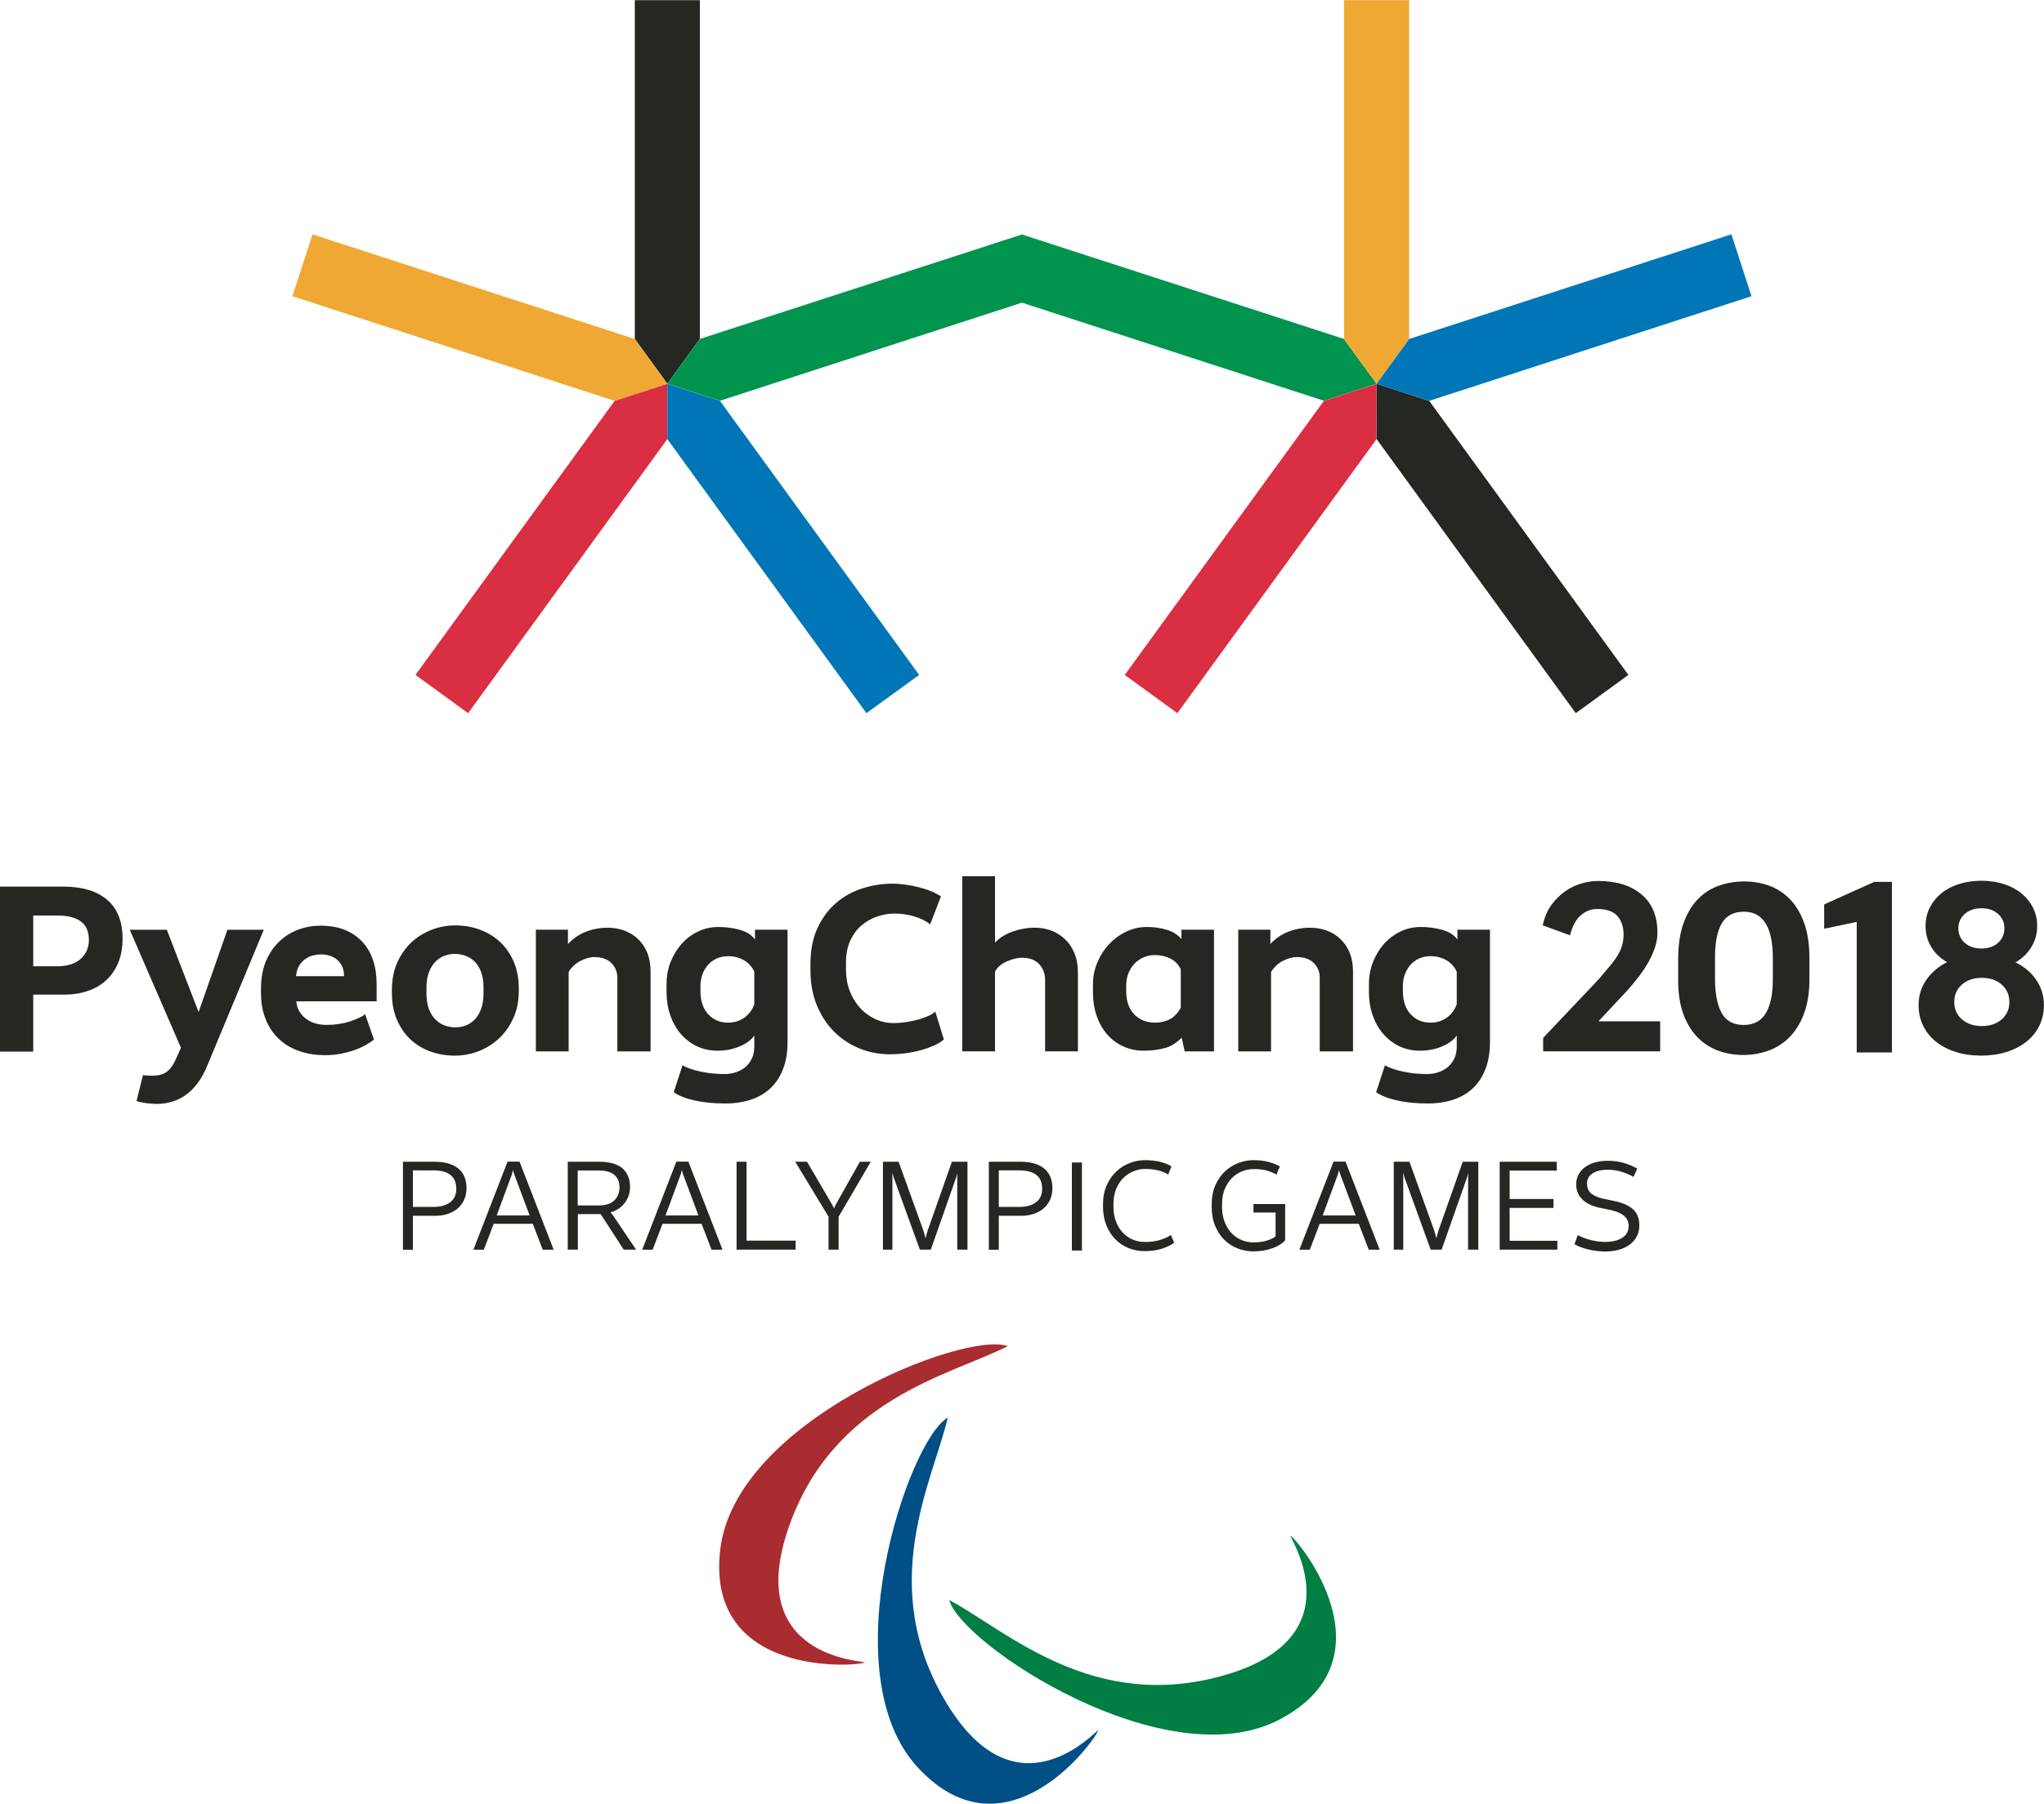
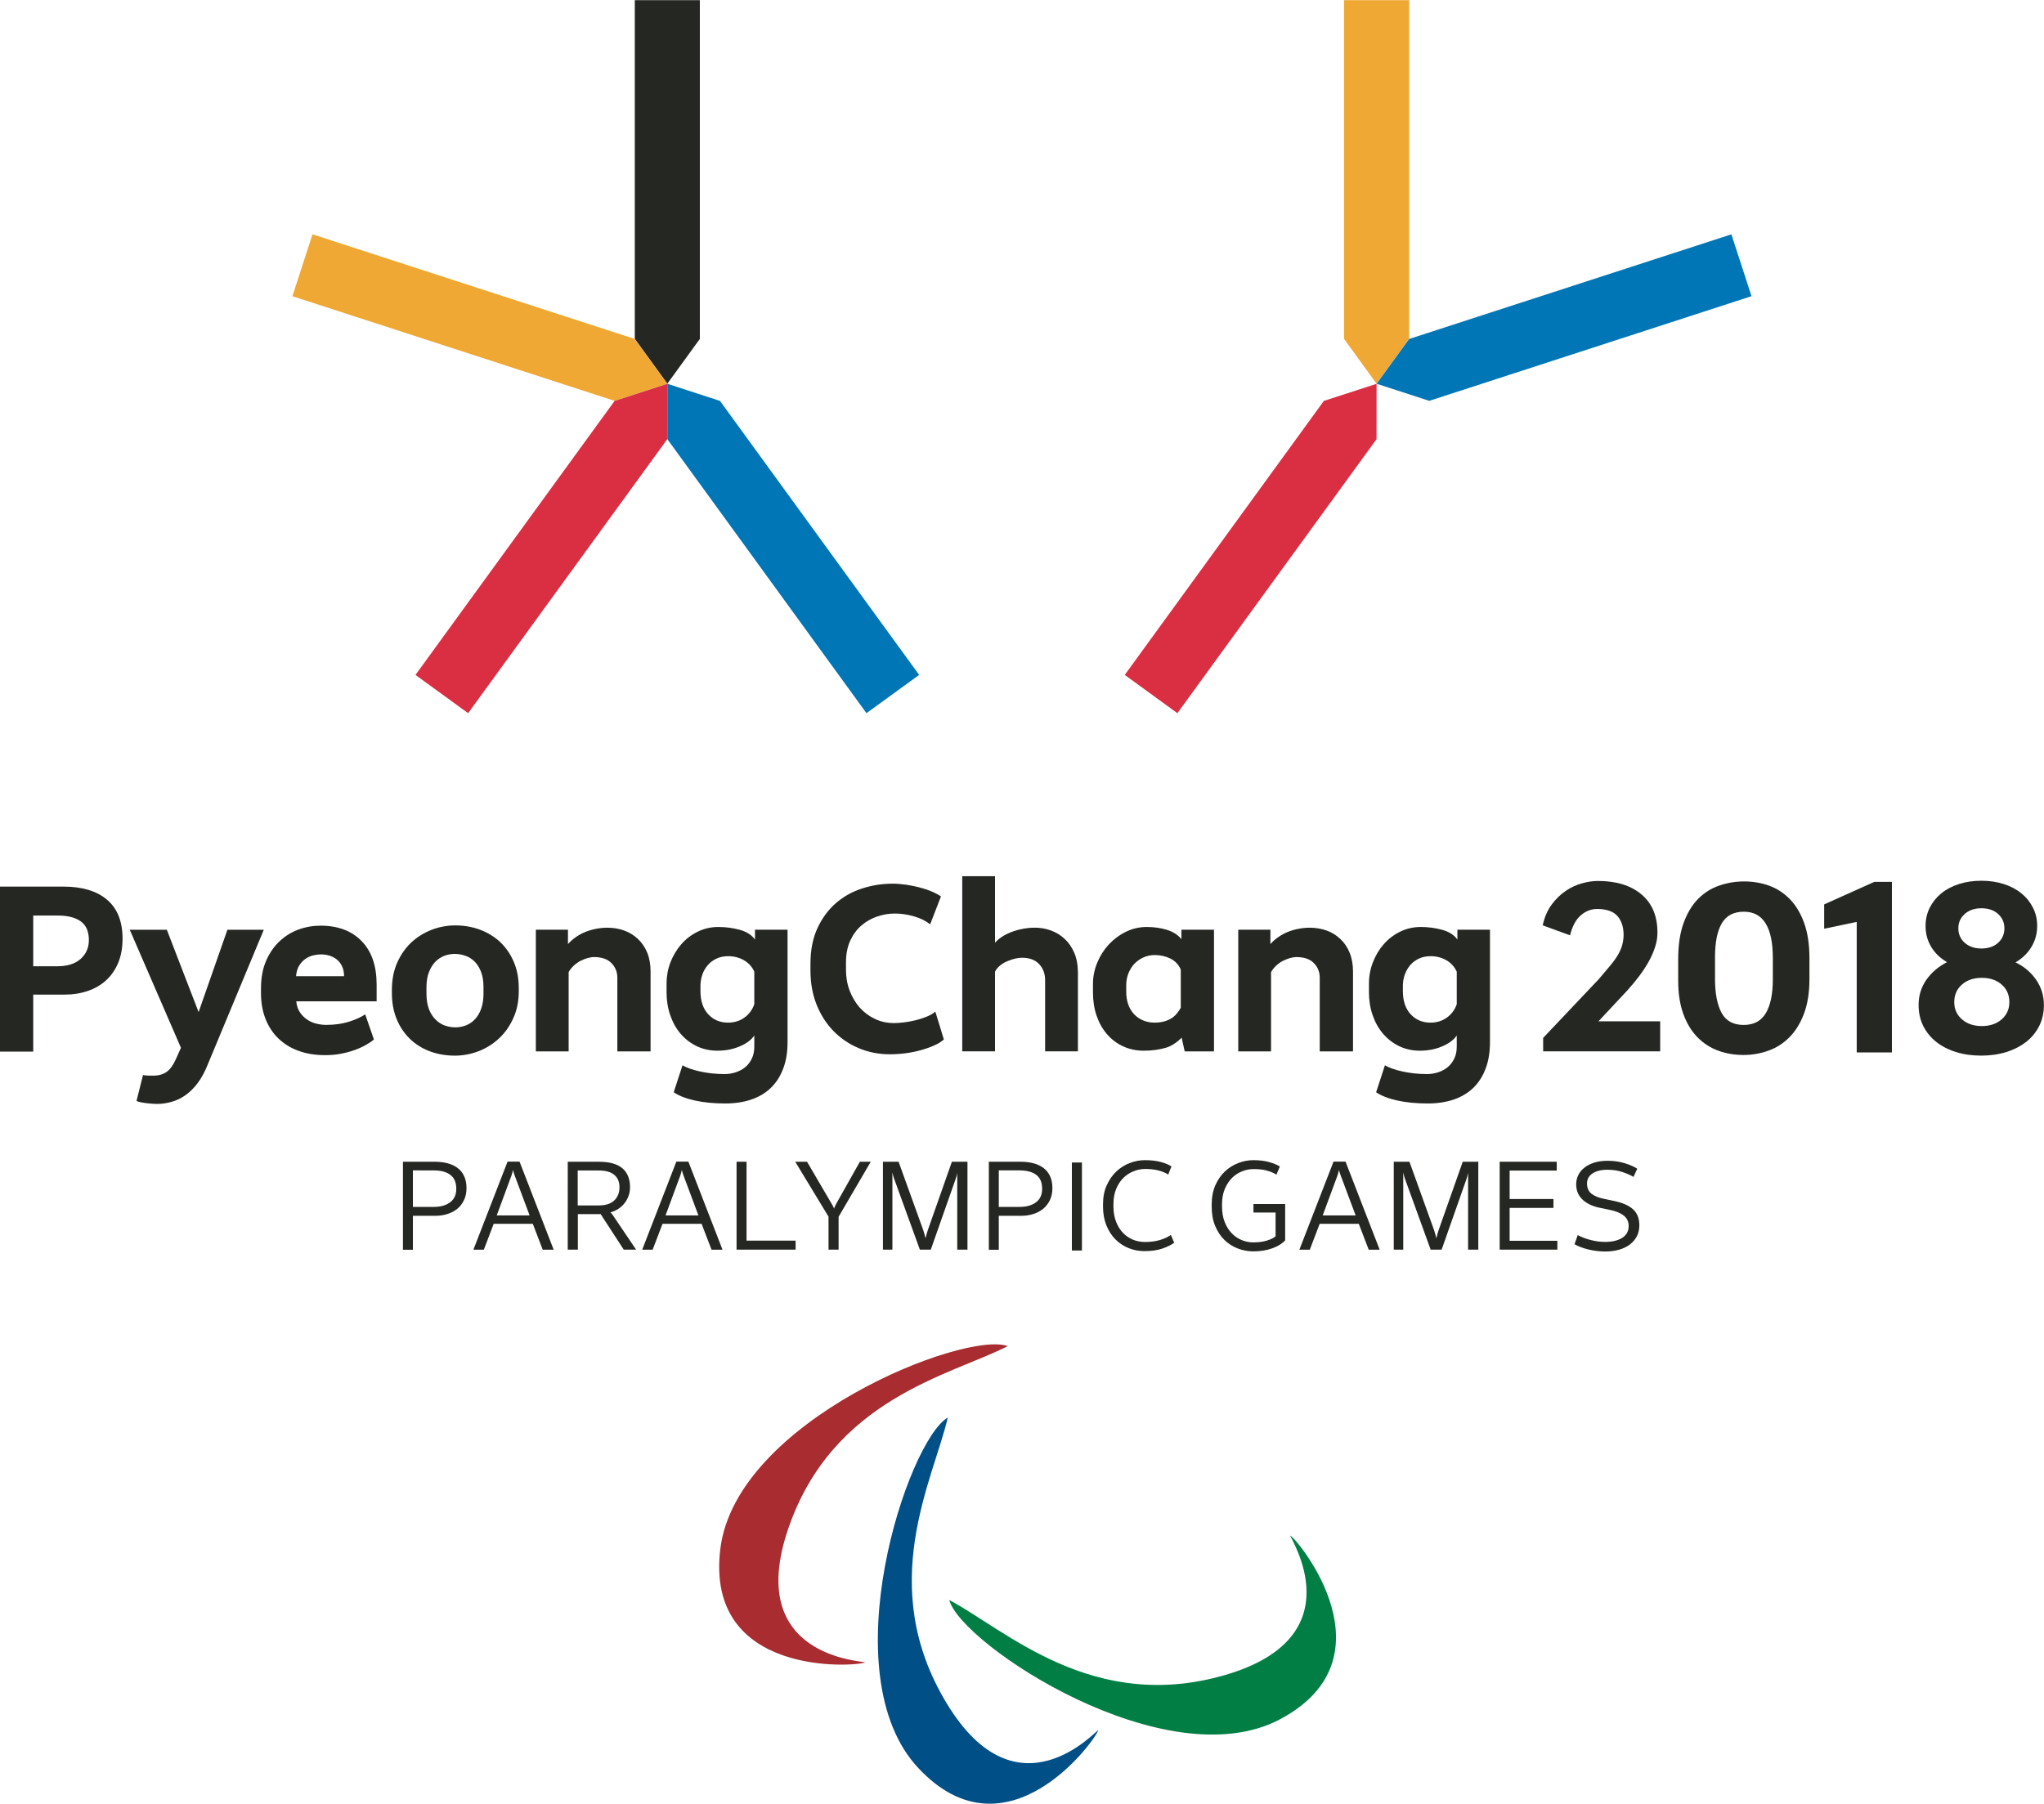
<svg xmlns="http://www.w3.org/2000/svg" version="1.1" width="235.56" height="207.907" xml:space="preserve">
  <defs id="defs6" />
  <g id="g10" transform="matrix(1.194,0,0,-1.194,-62.924,589.555)">
    <path d="m 0,0 c -0.386,-0.17 -6.442,-0.599 -5.813,4.563 0.63,5.162 9.835,8.786 11.548,8.15 C 3.441,11.542 -1.308,10.608 -3.092,5.354 -4.85,0.17 -0.043,0.071 0,0" style="fill:#a82c30;fill-opacity:1;fill-rule:nonzero;stroke:none" id="path408" transform="matrix(2.402,0,0,2.402,136.189,333.266)" />
    <path d="m 0,0 c -0.116,-0.406 -3.677,-5.324 -7.23,-1.523 -3.554,3.798 -0.409,13.18 1.183,14.086 C -6.629,10.052 -8.965,5.815 -6.086,1.071 -3.248,-3.609 -0.079,0.007 0,0" style="fill:#004f87;fill-opacity:1;fill-rule:nonzero;stroke:none" id="path412" transform="matrix(2.402,0,0,2.402,158.704,326.728)" />
    <path d="m 0,0 c 0.359,-0.219 4.186,-4.931 -0.404,-7.379 -4.587,-2.447 -12.838,3.016 -13.3,4.788 2.276,-1.209 5.762,-4.564 11.092,-3.012 C 2.642,-4.072 -0.032,-0.076 0,0" style="fill:#007e43;fill-opacity:1;fill-rule:nonzero;stroke:none" id="path416" transform="matrix(2.402,0,0,2.402,177.24,345.517)" />
    <path d="m 0,0 v -13.614 l 1.307,-1.801 1.307,1.801 V 0" style="fill:#242722;fill-opacity:1;fill-rule:nonzero;stroke:none" id="path420" transform="matrix(2.402,0,0,2.402,113.971,493.747)" />
    <path d="m 0,0 12.947,-4.206 2.119,0.686 -1.31,1.802 -12.948,4.205" style="fill:#efa833;fill-opacity:1;fill-rule:nonzero;stroke:none" id="path424" transform="matrix(2.402,0,0,2.402,80.922,465.168)" />
    <path d="M 0,0 8.003,11.013 8.004,13.238 5.886,12.551 -2.115,1.538" style="fill:#da2e42;fill-opacity:1;fill-rule:nonzero;stroke:none" id="path428" transform="matrix(2.402,0,0,2.402,97.883,424.912)" />
    <path d="m 0,0 -8.003,11.013 -2.115,0.688 V 9.476 l 8.001,-11.014" style="fill:#0076b6;fill-opacity:1;fill-rule:nonzero;stroke:none" id="path432" transform="matrix(2.402,0,0,2.402,141.416,428.607)" />
-     <path style="fill:#00944f;fill-opacity:1;fill-rule:nonzero;stroke:none" d="M 126.469,30.969 V 31 L 87.656,43.594 83.719,49 90.062,51.062 126.5,39.219 162.938,51.062 169.281,49 165.344,43.594 126.531,31 Z" transform="matrix(0.8,0,0,-0.8,50.137,495.921)" id="path436" />
    <path d="m 0,0 v -13.614 l 1.308,-1.801 1.307,1.801 V 0" style="fill:#efa833;fill-opacity:1;fill-rule:nonzero;stroke:none" id="path440" transform="matrix(2.402,0,0,2.402,182.426,493.747)" />
    <path d="M 0,0 8.002,11.013 8.004,13.238 5.886,12.551 -2.115,1.538" style="fill:#da2e42;fill-opacity:1;fill-rule:nonzero;stroke:none" id="path448" transform="matrix(2.402,0,0,2.402,166.341,424.912)" />
-     <path d="m 0,0 -8.002,11.013 -2.115,0.688 0.002,-2.225 8.001,-11.014" style="fill:#242722;fill-opacity:1;fill-rule:nonzero;stroke:none" id="path452" transform="matrix(2.402,0,0,2.402,209.871,428.607)" />
    <path d="m 0,0 -12.948,-4.206 -1.308,-1.8 2.115,-0.687 12.949,4.207" style="fill:#0076b6;fill-opacity:1;fill-rule:nonzero;stroke:none" id="path456" transform="matrix(2.402,0,0,2.402,219.814,471.142)" />
    <path d="m 0,0 c 0.274,0 0.492,0.062 0.656,0.186 0.165,0.122 0.247,0.303 0.247,0.54 0,0.255 -0.079,0.443 -0.238,0.561 -0.157,0.121 -0.383,0.181 -0.68,0.181 H -0.84 V 0 Z m -1.24,1.815 h 1.269 c 0.195,0 0.372,-0.02 0.529,-0.063 C 0.717,1.709 0.853,1.645 0.964,1.559 1.077,1.472 1.162,1.363 1.222,1.23 1.283,1.097 1.314,0.938 1.314,0.752 1.314,0.57 1.279,0.41 1.212,0.27 1.146,0.134 1.056,0.016 0.944,-0.077 0.828,-0.168 0.697,-0.239 0.547,-0.285 0.398,-0.333 0.239,-0.357 0.073,-0.357 H -0.84 v -1.365 h -0.4" style="fill:#242722;fill-opacity:1;fill-rule:nonzero;stroke:none" id="path460" transform="matrix(2.402,0,0,2.402,94.571,377.246)" />
    <path d="m 0,0 h 1.322 l -0.6,1.605 C 0.712,1.635 0.699,1.668 0.685,1.712 0.671,1.755 0.66,1.793 0.655,1.83 0.647,1.793 0.638,1.755 0.626,1.715 0.615,1.675 0.605,1.639 0.595,1.61 Z m 0.435,2.161 h 0.482 l 1.371,-3.538 h -0.44 l -0.398,1.04 h -1.572 l -0.396,-1.04 h -0.419" style="fill:#242722;fill-opacity:1;fill-rule:nonzero;stroke:none" id="path464" transform="matrix(2.402,0,0,2.402,100.644,376.424)" />
    <path d="m 0,0 c 0.283,0 0.494,0.066 0.635,0.202 0.139,0.134 0.209,0.311 0.209,0.529 0,0.215 -0.07,0.382 -0.207,0.496 C 0.499,1.347 0.29,1.405 0.01,1.405 H -0.835 V 0 Z M -1.235,1.756 H 0.018 C 0.442,1.756 0.756,1.667 0.961,1.494 1.166,1.316 1.268,1.064 1.268,0.736 1.268,0.611 1.249,0.497 1.209,0.387 1.17,0.278 1.117,0.181 1.049,0.093 0.981,0.004 0.897,-0.071 0.8,-0.136 0.703,-0.199 0.596,-0.247 0.478,-0.279 0.501,-0.295 0.525,-0.322 0.552,-0.357 0.577,-0.393 0.607,-0.434 0.639,-0.484 L 1.512,-1.777 H 1.015 l -0.928,1.429 h -0.916 v -1.429 h -0.406" style="fill:#242722;fill-opacity:1;fill-rule:nonzero;stroke:none" id="path468" transform="matrix(2.402,0,0,2.402,110.466,377.387)" />
    <path d="m 0,0 h 1.322 l -0.6,1.605 C 0.712,1.635 0.701,1.668 0.685,1.712 0.671,1.755 0.661,1.793 0.655,1.83 0.647,1.793 0.638,1.755 0.627,1.715 0.617,1.675 0.606,1.639 0.595,1.61 Z m 0.434,2.161 h 0.484 l 1.371,-3.538 h -0.44 l -0.4,1.04 h -1.57 l -0.397,-1.04 h -0.419" style="fill:#242722;fill-opacity:1;fill-rule:nonzero;stroke:none" id="path472" transform="matrix(2.402,0,0,2.402,116.938,376.424)" />
    <path d="M 0,0 H 0.401 V -3.171 H 2.373 V -3.533 H 0" style="fill:#242722;fill-opacity:1;fill-rule:nonzero;stroke:none" id="path476" transform="matrix(2.402,0,0,2.402,123.793,381.606)" />
    <path d="m 0,0 -1.337,2.206 h 0.474 l 0.96,-1.64 C 0.12,0.529 0.144,0.49 0.168,0.443 0.192,0.398 0.211,0.358 0.223,0.322 0.234,0.358 0.249,0.398 0.271,0.44 0.292,0.482 0.313,0.525 0.337,0.566 l 0.922,1.64 H 1.697 L 0.405,-0.005 V -1.327 H 0" style="fill:#242722;fill-opacity:1;fill-rule:nonzero;stroke:none" id="path480" transform="matrix(2.402,0,0,2.402,132.669,376.306)" />
    <path d="m 0,0 h 0.629 l 0.992,-2.752 c 0.015,-0.046 0.031,-0.097 0.045,-0.153 0.015,-0.058 0.031,-0.114 0.047,-0.171 0.013,0.057 0.027,0.115 0.044,0.176 0.017,0.059 0.032,0.112 0.049,0.158 L 2.771,0 H 3.397 V -3.533 H 2.986 v 3.089 C 2.981,-0.488 2.97,-0.531 2.958,-0.579 2.944,-0.625 2.932,-0.665 2.918,-0.702 L 1.923,-3.533 H 1.484 L 0.445,-0.669 C 0.418,-0.59 0.396,-0.511 0.38,-0.429 V -3.533 H 0" style="fill:#242722;fill-opacity:1;fill-rule:nonzero;stroke:none" id="path484" transform="matrix(2.402,0,0,2.402,137.921,381.606)" />
    <path d="M 0,0 C 0.273,0 0.492,0.062 0.656,0.186 0.82,0.308 0.902,0.489 0.902,0.726 0.902,0.981 0.825,1.169 0.666,1.287 0.509,1.408 0.281,1.468 -0.015,1.468 H -0.84 V 0 Z m -1.24,1.815 h 1.27 c 0.194,0 0.371,-0.02 0.529,-0.063 C 0.718,1.709 0.851,1.645 0.964,1.559 1.076,1.472 1.162,1.363 1.223,1.23 1.283,1.097 1.314,0.938 1.314,0.752 1.314,0.57 1.279,0.41 1.213,0.27 1.145,0.134 1.055,0.016 0.943,-0.077 0.827,-0.168 0.697,-0.239 0.547,-0.285 0.397,-0.333 0.239,-0.357 0.073,-0.357 H -0.84 v -1.365 h -0.4" style="fill:#242722;fill-opacity:1;fill-rule:nonzero;stroke:none" id="path488" transform="matrix(2.402,0,0,2.402,151.121,377.246)" />
    <path id="path490" style="fill:#242722;fill-opacity:1;fill-rule:nonzero;stroke:none" d="m 93.213,384.828 h 0.404 v 3.537 H 93.213 Z" transform="matrix(2.402,0,0,2.402,-67.74,-551.32)" />
    <path d="M 0,0 C -0.223,0 -0.433,0.04 -0.636,0.118 -0.837,0.199 -1.015,0.315 -1.169,0.47 -1.321,0.621 -1.442,0.808 -1.534,1.034 -1.624,1.255 -1.67,1.508 -1.67,1.791 v 0.092 c 0,0.294 0.051,0.551 0.152,0.77 0.1,0.219 0.23,0.405 0.389,0.554 0.159,0.149 0.339,0.26 0.54,0.336 0.201,0.076 0.401,0.113 0.602,0.113 0.245,0 0.456,-0.025 0.637,-0.073 C 0.831,3.533 0.975,3.474 1.081,3.406 L 0.95,3.079 C 0.841,3.148 0.707,3.203 0.552,3.244 0.398,3.281 0.224,3.303 0.033,3.303 -0.126,3.303 -0.284,3.274 -0.438,3.212 -0.593,3.152 -0.729,3.063 -0.851,2.945 -0.971,2.825 -1.067,2.679 -1.141,2.502 -1.215,2.328 -1.251,2.123 -1.251,1.89 V 1.791 c 0,-0.224 0.035,-0.425 0.103,-0.603 0.068,-0.178 0.16,-0.328 0.275,-0.449 0.116,-0.122 0.25,-0.214 0.403,-0.278 0.153,-0.063 0.316,-0.094 0.489,-0.094 0.213,0 0.41,0.025 0.587,0.076 0.178,0.053 0.328,0.121 0.451,0.207 L 1.189,0.336 C 1.059,0.243 0.895,0.163 0.694,0.096 0.494,0.032 0.263,0 0,0" style="fill:#242722;fill-opacity:1;fill-rule:nonzero;stroke:none" id="path494" transform="matrix(2.402,0,0,2.402,163.175,372.977)" />
    <path d="M 0,0 C 0.214,0 0.396,0.025 0.552,0.073 0.709,0.122 0.824,0.179 0.899,0.245 V 1.2 H 0.01 V 1.542 H 1.284 V 0.084 C 1.169,-0.046 1,-0.154 0.771,-0.236 0.545,-0.319 0.288,-0.361 0.005,-0.361 c -0.217,0 -0.427,0.04 -0.628,0.117 -0.202,0.079 -0.381,0.193 -0.536,0.345 -0.155,0.15 -0.276,0.338 -0.37,0.561 -0.093,0.224 -0.139,0.48 -0.139,0.772 v 0.085 c 0,0.295 0.05,0.556 0.148,0.78 0.1,0.224 0.231,0.411 0.388,0.558 0.16,0.148 0.339,0.259 0.537,0.335 C -0.396,3.266 -0.197,3.305 0,3.305 0.254,3.305 0.47,3.278 0.647,3.226 0.825,3.174 0.965,3.115 1.07,3.051 L 0.933,2.723 C 0.823,2.792 0.693,2.847 0.545,2.887 0.396,2.929 0.222,2.947 0.021,2.947 -0.132,2.947 -0.285,2.92 -0.438,2.86 -0.592,2.801 -0.728,2.712 -0.849,2.594 -0.97,2.475 -1.066,2.327 -1.141,2.15 -1.216,1.973 -1.253,1.766 -1.253,1.527 V 1.44 c 0,-0.231 0.035,-0.436 0.104,-0.615 0.07,-0.178 0.163,-0.331 0.279,-0.451 0.115,-0.123 0.249,-0.215 0.4,-0.278 C -0.319,0.033 -0.161,0 0,0" style="fill:#242722;fill-opacity:1;fill-rule:nonzero;stroke:none" id="path498" transform="matrix(2.402,0,0,2.402,173.66,373.82)" />
    <path d="M 0,0 H 1.324 L 0.723,1.605 C 0.713,1.635 0.7,1.668 0.686,1.712 0.672,1.755 0.66,1.793 0.654,1.83 0.647,1.793 0.639,1.755 0.627,1.715 0.616,1.675 0.605,1.639 0.596,1.61 Z m 0.435,2.161 h 0.483 l 1.371,-3.538 h -0.44 l -0.399,1.04 h -1.572 l -0.396,-1.04 h -0.419" style="fill:#242722;fill-opacity:1;fill-rule:nonzero;stroke:none" id="path502" transform="matrix(2.402,0,0,2.402,180.367,376.424)" />
    <path d="m 0,0 h 0.63 l 0.991,-2.752 c 0.016,-0.046 0.031,-0.097 0.046,-0.153 0.015,-0.058 0.03,-0.114 0.046,-0.171 0.013,0.057 0.027,0.115 0.044,0.176 0.016,0.059 0.032,0.112 0.048,0.158 L 2.772,0 h 0.625 v -3.533 h -0.41 v 3.089 C 2.98,-0.488 2.97,-0.531 2.957,-0.579 2.944,-0.625 2.931,-0.665 2.919,-0.702 L 1.923,-3.533 H 1.483 L 0.444,-0.669 C 0.419,-0.59 0.396,-0.511 0.381,-0.429 V -3.533 H 0" style="fill:#242722;fill-opacity:1;fill-rule:nonzero;stroke:none" id="path506" transform="matrix(2.402,0,0,2.402,187.226,381.606)" />
    <path d="M 0,0 H 2.293 V -0.355 H 0.4 V -1.498 H 2.161 V -1.855 H 0.4 V -3.177 H 2.318 V -3.533 H 0" style="fill:#242722;fill-opacity:1;fill-rule:nonzero;stroke:none" id="path510" transform="matrix(2.402,0,0,2.402,197.449,381.606)" />
    <path d="M 0,0 C -0.114,0 -0.229,0.008 -0.347,0.022 -0.463,0.036 -0.575,0.056 -0.683,0.083 -0.79,0.11 -0.891,0.14 -0.985,0.177 -1.08,0.212 -1.163,0.251 -1.233,0.292 l 0.129,0.367 C -1.031,0.62 -0.95,0.583 -0.861,0.548 -0.772,0.515 -0.679,0.487 -0.583,0.461 -0.486,0.437 -0.389,0.418 -0.29,0.404 c 0.1,-0.012 0.193,-0.019 0.28,-0.019 0.293,0 0.526,0.056 0.697,0.166 0.17,0.11 0.256,0.269 0.256,0.474 C 0.943,1.198 0.879,1.334 0.75,1.44 0.62,1.545 0.438,1.619 0.201,1.67 l -0.396,0.082 c -0.137,0.026 -0.264,0.066 -0.382,0.117 -0.12,0.053 -0.223,0.117 -0.311,0.194 -0.087,0.081 -0.157,0.172 -0.205,0.276 -0.049,0.106 -0.073,0.228 -0.073,0.366 0,0.131 0.029,0.256 0.086,0.37 0.056,0.113 0.139,0.213 0.246,0.296 0.107,0.087 0.238,0.153 0.396,0.201 0.156,0.049 0.334,0.074 0.531,0.074 0.251,0 0.48,-0.032 0.685,-0.096 C 0.985,3.487 1.155,3.413 1.288,3.329 L 1.137,2.998 C 1.014,3.072 0.862,3.138 0.682,3.197 0.505,3.256 0.306,3.286 0.089,3.286 -0.162,3.286 -0.362,3.234 -0.51,3.138 -0.658,3.039 -0.731,2.905 -0.731,2.733 c 0,-0.182 0.062,-0.32 0.186,-0.416 0.126,-0.094 0.296,-0.162 0.511,-0.204 L 0.352,2.032 C 0.682,1.965 0.937,1.855 1.111,1.704 1.284,1.549 1.372,1.333 1.372,1.054 1.372,0.891 1.34,0.745 1.274,0.617 1.209,0.489 1.117,0.378 0.995,0.285 0.876,0.194 0.73,0.121 0.563,0.073 0.392,0.025 0.205,0 0,0" style="fill:#242722;fill-opacity:1;fill-rule:nonzero;stroke:none" id="path514" transform="matrix(2.402,0,0,2.402,207.634,372.941)" />
    <path d="m 0,0 c 0.41,0 0.724,0.099 0.944,0.298 0.219,0.198 0.329,0.45 0.329,0.758 0,0.341 -0.109,0.591 -0.325,0.748 C 0.731,1.961 0.424,2.039 0.027,2.039 h -0.99 V 0 Z M -2.299,3.202 H 0.254 C 1.005,3.202 1.59,3.026 2.003,2.675 2.419,2.323 2.626,1.8 2.626,1.109 2.626,0.742 2.568,0.419 2.451,0.139 2.334,-0.141 2.172,-0.376 1.964,-0.565 1.757,-0.755 1.51,-0.898 1.227,-0.992 0.944,-1.09 0.642,-1.138 0.317,-1.138 h -1.28 V -3.43 h -1.336" style="fill:#242722;fill-opacity:1;fill-rule:nonzero;stroke:none" id="path518" transform="matrix(2.402,0,0,2.402,58.221,400.477)" />
    <path d="m 0,0 c -0.168,0 -0.617,0.034 -0.82,0.117 l 0.262,1.047 c 0.078,-0.03 0.344,-0.028 0.404,-0.028 0.224,0 0.406,0.052 0.547,0.154 0.141,0.102 0.262,0.271 0.366,0.505 l 0.207,0.461 -2.058,4.745 h 1.49 l 1.277,-3.31 1.158,3.31 H 4.295 L 2.048,1.598 C 1.929,1.297 1.792,1.044 1.638,0.839 1.485,0.634 1.319,0.472 1.142,0.348 0.965,0.224 0.78,0.136 0.586,0.083 0.394,0.028 0.2,0 0,0" style="fill:#242722;fill-opacity:1;fill-rule:nonzero;stroke:none" id="path522" transform="matrix(2.402,0,0,2.402,67.846,387.188)" />
    <path d="M 0,0 C -0.092,0 -0.19,-0.013 -0.299,-0.037 -0.407,-0.06 -0.511,-0.106 -0.61,-0.172 -0.71,-0.238 -0.796,-0.327 -0.868,-0.438 -0.94,-0.548 -0.983,-0.695 -1.002,-0.876 h 1.93 c 0,0.157 -0.027,0.29 -0.081,0.401 C 0.792,-0.363 0.723,-0.272 0.635,-0.204 0.547,-0.135 0.449,-0.082 0.338,-0.049 0.226,-0.017 0.113,0 0,0 m 0.17,-4.05 c -0.396,0 -0.753,0.057 -1.074,0.175 -0.319,0.116 -0.589,0.283 -0.811,0.5 -0.223,0.216 -0.394,0.478 -0.513,0.785 -0.122,0.307 -0.182,0.652 -0.182,1.038 v 0.18 c 0,0.421 0.067,0.79 0.202,1.105 0.136,0.316 0.316,0.579 0.539,0.789 0.221,0.21 0.476,0.369 0.761,0.474 0.287,0.106 0.583,0.158 0.889,0.158 0.699,0 1.249,-0.205 1.651,-0.618 0.404,-0.412 0.605,-0.997 0.605,-1.754 v -0.668 h -3.23 c 0.018,-0.174 0.066,-0.321 0.144,-0.437 0.077,-0.118 0.175,-0.217 0.289,-0.294 0.113,-0.079 0.24,-0.134 0.375,-0.167 0.135,-0.033 0.265,-0.05 0.393,-0.05 0.347,0 0.657,0.045 0.929,0.131 0.269,0.086 0.484,0.185 0.64,0.294 L 2.128,-3.42 C 2.045,-3.493 1.937,-3.566 1.804,-3.64 1.671,-3.716 1.521,-3.784 1.353,-3.845 1.184,-3.905 1.001,-3.954 0.802,-3.993 0.604,-4.032 0.393,-4.05 0.17,-4.05" style="fill:#242722;fill-opacity:1;fill-rule:nonzero;stroke:none" id="path526" transform="matrix(2.402,0,0,2.402,83.679,401.625)" />
    <path d="M 0,0 C 0.144,0 0.284,0.027 0.419,0.078 0.555,0.129 0.675,0.21 0.781,0.322 0.886,0.432 0.97,0.574 1.034,0.745 1.096,0.916 1.128,1.123 1.128,1.362 V 1.615 C 1.128,1.857 1.095,2.061 1.029,2.233 0.961,2.404 0.875,2.543 0.767,2.649 0.659,2.753 0.536,2.83 0.397,2.879 0.258,2.927 0.118,2.952 -0.027,2.952 -0.172,2.952 -0.311,2.926 -0.447,2.875 -0.582,2.823 -0.702,2.743 -0.809,2.635 -0.912,2.527 -0.999,2.389 -1.064,2.22 -1.13,2.053 -1.164,1.848 -1.164,1.607 V 1.371 c 0,-0.257 0.034,-0.474 0.103,-0.648 C -0.991,0.548 -0.9,0.407 -0.784,0.3 -0.671,0.189 -0.545,0.113 -0.412,0.069 -0.275,0.023 -0.14,0 0,0 m -0.018,-1.137 c -0.366,0 -0.705,0.06 -1.016,0.176 -0.308,0.117 -0.577,0.287 -0.802,0.506 -0.226,0.22 -0.401,0.485 -0.528,0.794 -0.125,0.309 -0.189,0.654 -0.189,1.032 v 0.136 c 0,0.403 0.07,0.766 0.211,1.088 0.142,0.321 0.332,0.594 0.568,0.817 0.238,0.222 0.511,0.391 0.817,0.509 0.307,0.118 0.624,0.177 0.949,0.177 0.36,0 0.696,-0.059 1.006,-0.177 C 1.306,3.803 1.576,3.637 1.806,3.421 2.033,3.203 2.214,2.941 2.346,2.63 2.478,2.321 2.545,1.971 2.545,1.58 V 1.454 C 2.545,1.051 2.472,0.689 2.326,0.371 2.183,0.052 1.993,-0.22 1.755,-0.441 1.517,-0.665 1.244,-0.835 0.935,-0.957 0.624,-1.075 0.308,-1.137 -0.018,-1.137" style="fill:#242722;fill-opacity:1;fill-rule:nonzero;stroke:none" id="path530" transform="matrix(2.402,0,0,2.402,96.658,394.58)" />
    <path d="m 0,0 h 1.29 v -0.577 c 0.097,0.107 0.206,0.204 0.33,0.289 0.122,0.085 0.253,0.153 0.392,0.208 0.139,0.054 0.281,0.094 0.429,0.12 0.148,0.028 0.289,0.041 0.428,0.041 0.24,0 0.466,-0.037 0.677,-0.111 C 3.755,-0.106 3.941,-0.219 4.101,-0.37 4.26,-0.52 4.386,-0.704 4.476,-0.923 4.566,-1.144 4.61,-1.398 4.61,-1.686 V -4.89 H 3.275 v 2.96 c 0,0.228 -0.078,0.424 -0.234,0.586 -0.157,0.162 -0.393,0.245 -0.705,0.245 -0.077,0 -0.164,-0.015 -0.261,-0.041 C 1.979,-1.169 1.883,-1.206 1.791,-1.253 1.697,-1.301 1.609,-1.364 1.525,-1.443 1.441,-1.521 1.371,-1.608 1.318,-1.704 V -4.89 H 0" style="fill:#242722;fill-opacity:1;fill-rule:nonzero;stroke:none" id="path534" transform="matrix(2.402,0,0,2.402,104.42,404.006)" />
    <path d="M 0,0 C -0.174,0 -0.33,-0.031 -0.468,-0.095 -0.607,-0.159 -0.724,-0.246 -0.821,-0.357 -0.917,-0.47 -0.993,-0.596 -1.042,-0.74 -1.092,-0.885 -1.118,-1.038 -1.118,-1.201 v -0.197 c 0,-0.398 0.103,-0.71 0.311,-0.935 0.208,-0.226 0.474,-0.338 0.798,-0.338 0.253,0 0.473,0.068 0.658,0.203 0.187,0.135 0.32,0.314 0.397,0.537 v 1.308 C 0.957,-0.425 0.817,-0.271 0.627,-0.162 0.438,-0.055 0.229,0 0,0 m -0.144,-4.738 c 0.156,0 0.307,0.025 0.451,0.073 0.144,0.049 0.271,0.117 0.379,0.207 0.107,0.09 0.196,0.205 0.261,0.344 0.067,0.137 0.099,0.296 0.099,0.477 v 0.451 c -0.119,-0.181 -0.317,-0.327 -0.59,-0.441 -0.273,-0.116 -0.57,-0.172 -0.889,-0.172 -0.307,0 -0.586,0.062 -0.839,0.184 -0.253,0.124 -0.47,0.293 -0.651,0.506 -0.179,0.213 -0.317,0.464 -0.413,0.749 -0.097,0.285 -0.144,0.591 -0.144,0.916 v 0.343 c 0,0.295 0.052,0.578 0.156,0.853 0.106,0.272 0.252,0.515 0.434,0.725 0.185,0.212 0.403,0.38 0.659,0.506 0.255,0.126 0.532,0.19 0.834,0.19 0.296,0 0.581,-0.037 0.858,-0.113 C 0.737,0.984 0.942,0.853 1.074,0.668 V 1.063 H 2.382 V -3.448 C 2.382,-3.862 2.323,-4.225 2.201,-4.534 2.082,-4.844 1.914,-5.102 1.696,-5.307 1.48,-5.511 1.219,-5.664 0.911,-5.767 0.606,-5.868 0.262,-5.92 -0.118,-5.92 c -0.468,0 -0.881,0.041 -1.24,0.122 -0.358,0.081 -0.635,0.192 -0.834,0.329 l 0.353,1.083 c 0.077,-0.046 0.175,-0.093 0.297,-0.135 0.12,-0.042 0.255,-0.08 0.405,-0.113 0.151,-0.033 0.311,-0.06 0.478,-0.078 0.168,-0.016 0.341,-0.026 0.515,-0.026" style="fill:#242722;fill-opacity:1;fill-rule:nonzero;stroke:none" id="path538" transform="matrix(2.402,0,0,2.402,122.993,401.452)" />
    <path d="M 0,0 C -0.438,0 -0.853,0.082 -1.241,0.244 -1.629,0.406 -1.967,0.635 -2.256,0.929 -2.545,1.224 -2.771,1.577 -2.938,1.99 -3.102,2.401 -3.186,2.857 -3.186,3.356 v 0.289 c 0,0.553 0.096,1.032 0.286,1.435 0.188,0.403 0.436,0.737 0.744,1.002 0.307,0.264 0.658,0.46 1.056,0.585 0.395,0.128 0.802,0.19 1.218,0.19 0.167,0 0.345,-0.014 0.531,-0.041 C 0.836,6.789 1.017,6.753 1.19,6.708 1.366,6.663 1.527,6.61 1.678,6.546 1.83,6.482 1.955,6.415 2.057,6.344 L 1.624,5.224 C 1.45,5.362 1.232,5.47 0.97,5.545 0.707,5.619 0.456,5.657 0.215,5.657 -0.035,5.657 -0.28,5.617 -0.515,5.534 -0.749,5.454 -0.96,5.332 -1.146,5.17 -1.333,5.007 -1.48,4.803 -1.593,4.556 -1.704,4.31 -1.759,4.02 -1.759,3.691 V 3.402 c 0,-0.301 0.048,-0.583 0.147,-0.844 0.1,-0.262 0.236,-0.488 0.406,-0.682 0.174,-0.193 0.376,-0.344 0.61,-0.455 0.235,-0.112 0.491,-0.167 0.767,-0.167 0.11,0 0.24,0.009 0.393,0.027 0.153,0.019 0.309,0.047 0.47,0.086 0.158,0.038 0.307,0.088 0.449,0.145 0.143,0.056 0.258,0.125 0.348,0.203 L 2.174,0.596 C 2.073,0.504 1.94,0.423 1.778,0.352 1.615,0.28 1.436,0.216 1.241,0.163 1.044,0.108 0.84,0.068 0.628,0.04 0.412,0.013 0.204,0 0,0" style="fill:#242722;fill-opacity:1;fill-rule:nonzero;stroke:none" id="path542" transform="matrix(2.402,0,0,2.402,138.579,391.981)" />
    <path d="m 0,0 h 1.317 v -2.673 c 0.097,0.11 0.211,0.2 0.34,0.276 0.128,0.075 0.263,0.137 0.405,0.185 0.14,0.047 0.284,0.084 0.429,0.108 0.144,0.024 0.285,0.035 0.424,0.035 0.224,0 0.438,-0.037 0.645,-0.111 0.208,-0.076 0.394,-0.189 0.556,-0.34 0.161,-0.15 0.291,-0.338 0.388,-0.563 0.095,-0.226 0.144,-0.492 0.144,-0.799 V -7.04 H 3.33 v 2.861 c 0,0.258 -0.079,0.473 -0.239,0.645 -0.16,0.172 -0.392,0.257 -0.699,0.257 -0.078,0 -0.169,-0.012 -0.271,-0.036 C 2.019,-3.338 1.915,-3.372 1.81,-3.417 1.704,-3.461 1.607,-3.519 1.521,-3.589 1.433,-3.658 1.366,-3.74 1.317,-3.837 V -7.04 H 0" style="fill:#242722;fill-opacity:1;fill-rule:nonzero;stroke:none" id="path546" transform="matrix(2.402,0,0,2.402,145.576,409.173)" />
    <path d="M 0,0 C -0.168,0 -0.322,-0.033 -0.464,-0.1 -0.606,-0.164 -0.727,-0.254 -0.826,-0.361 -0.925,-0.47 -1.002,-0.598 -1.061,-0.744 -1.117,-0.893 -1.145,-1.047 -1.145,-1.21 v -0.253 c 0,-0.198 0.028,-0.375 0.084,-0.531 0.059,-0.157 0.138,-0.287 0.24,-0.392 0.102,-0.106 0.222,-0.187 0.361,-0.244 0.139,-0.057 0.289,-0.086 0.453,-0.086 0.251,0 0.469,0.052 0.653,0.158 0.182,0.105 0.316,0.285 0.401,0.441 v 1.539 C 0.957,-0.38 0.817,-0.233 0.628,-0.14 0.439,-0.047 0.229,0 0,0 M 2.382,-3.872 H 1.205 L 1.083,-3.321 C 0.991,-3.419 0.736,-3.641 0.461,-3.722 0.185,-3.803 -0.113,-3.844 -0.433,-3.844 c -0.306,0 -0.587,0.058 -0.839,0.177 -0.253,0.115 -0.469,0.281 -0.649,0.491 -0.181,0.211 -0.319,0.458 -0.416,0.744 -0.097,0.286 -0.144,0.597 -0.144,0.934 v 0.333 c 0,0.296 0.056,0.581 0.172,0.858 0.114,0.277 0.269,0.521 0.462,0.731 0.198,0.211 0.425,0.381 0.687,0.51 0.262,0.129 0.541,0.194 0.835,0.194 0.296,0 0.565,-0.037 0.811,-0.113 C 0.734,0.939 0.93,0.814 1.074,0.64 v 0.379 h 1.308" style="fill:#242722;fill-opacity:1;fill-rule:nonzero;stroke:none" id="path550" transform="matrix(2.402,0,0,2.402,164.153,401.56)" />
    <path d="m 0,0 h 1.291 v -0.577 c 0.095,0.107 0.205,0.204 0.33,0.289 0.121,0.085 0.252,0.153 0.391,0.208 0.139,0.054 0.281,0.094 0.428,0.12 0.148,0.028 0.292,0.041 0.429,0.041 0.24,0 0.468,-0.037 0.677,-0.111 0.211,-0.076 0.395,-0.189 0.554,-0.34 0.16,-0.15 0.286,-0.334 0.375,-0.553 0.09,-0.221 0.136,-0.475 0.136,-0.763 V -4.89 H 3.274 v 2.96 c 0,0.228 -0.076,0.424 -0.233,0.586 C 2.885,-1.182 2.65,-1.099 2.337,-1.099 2.258,-1.099 2.171,-1.114 2.075,-1.14 1.979,-1.169 1.884,-1.206 1.791,-1.253 1.697,-1.301 1.609,-1.364 1.524,-1.443 1.442,-1.521 1.371,-1.608 1.317,-1.704 V -4.89 H 0" style="fill:#242722;fill-opacity:1;fill-rule:nonzero;stroke:none" id="path554" transform="matrix(2.402,0,0,2.402,172.217,404.006)" />
    <path d="M 0,0 C -0.175,0 -0.331,-0.031 -0.47,-0.095 -0.609,-0.159 -0.725,-0.246 -0.822,-0.357 -0.917,-0.47 -0.99,-0.596 -1.043,-0.74 -1.093,-0.885 -1.119,-1.038 -1.119,-1.201 v -0.197 c 0,-0.398 0.103,-0.71 0.311,-0.935 0.208,-0.226 0.474,-0.338 0.799,-0.338 0.252,0 0.471,0.068 0.658,0.203 0.187,0.135 0.32,0.314 0.397,0.537 v 1.308 C 0.955,-0.425 0.816,-0.271 0.626,-0.162 0.438,-0.055 0.229,0 0,0 m -0.145,-4.738 c 0.156,0 0.307,0.025 0.451,0.073 0.145,0.049 0.27,0.117 0.379,0.207 0.108,0.09 0.194,0.205 0.262,0.344 0.067,0.137 0.099,0.296 0.099,0.477 v 0.451 c -0.12,-0.181 -0.318,-0.327 -0.591,-0.441 -0.273,-0.116 -0.57,-0.172 -0.887,-0.172 -0.308,0 -0.589,0.062 -0.84,0.184 -0.252,0.124 -0.469,0.293 -0.65,0.506 -0.18,0.213 -0.319,0.464 -0.415,0.749 -0.099,0.285 -0.145,0.591 -0.145,0.916 v 0.343 c 0,0.295 0.053,0.578 0.158,0.853 0.106,0.272 0.249,0.515 0.433,0.725 0.185,0.212 0.403,0.38 0.659,0.506 0.254,0.126 0.534,0.19 0.836,0.19 0.293,0 0.578,-0.037 0.855,-0.113 C 0.736,0.984 0.941,0.853 1.072,0.668 V 1.063 H 2.381 V -3.448 C 2.381,-3.862 2.321,-4.225 2.2,-4.534 2.081,-4.844 1.912,-5.102 1.697,-5.307 1.479,-5.511 1.218,-5.664 0.912,-5.767 0.603,-5.868 0.262,-5.92 -0.119,-5.92 c -0.466,0 -0.881,0.041 -1.24,0.122 -0.357,0.081 -0.634,0.192 -0.835,0.329 l 0.354,1.083 c 0.077,-0.046 0.175,-0.093 0.297,-0.135 0.119,-0.042 0.255,-0.08 0.405,-0.113 0.151,-0.033 0.311,-0.06 0.48,-0.078 0.166,-0.016 0.338,-0.026 0.513,-0.026" style="fill:#242722;fill-opacity:1;fill-rule:nonzero;stroke:none" id="path558" transform="matrix(2.402,0,0,2.402,190.793,401.452)" />
    <path d="M 0,0 2.232,2.357 C 2.414,2.57 2.569,2.753 2.695,2.906 2.822,3.058 2.923,3.198 2.999,3.326 3.075,3.455 3.13,3.578 3.166,3.696 3.202,3.815 3.224,3.945 3.231,4.085 3.241,4.413 3.166,4.679 2.999,4.881 2.832,5.081 2.555,5.181 2.168,5.181 1.927,5.181 1.707,5.096 1.512,4.926 1.314,4.755 1.17,4.488 1.08,4.122 L -0.018,4.524 C 0.054,4.852 0.173,5.13 0.34,5.356 0.506,5.581 0.696,5.764 0.907,5.908 1.119,6.052 1.34,6.153 1.566,6.214 1.792,6.276 2.002,6.307 2.196,6.307 2.941,6.307 3.525,6.127 3.951,5.766 4.378,5.408 4.592,4.896 4.592,4.231 4.592,4.036 4.561,3.842 4.496,3.647 4.432,3.451 4.347,3.256 4.238,3.061 4.129,2.866 4.002,2.672 3.856,2.48 3.711,2.289 3.557,2.102 3.393,1.919 L 2.223,0.667 H 4.702 V -0.541 H 0" style="fill:#242722;fill-opacity:1;fill-rule:nonzero;stroke:none" id="path562" transform="matrix(2.402,0,0,2.402,201.646,393.564)" />
    <path d="M 0,0 C 0.405,0 0.701,0.159 0.889,0.474 1.077,0.792 1.17,1.244 1.17,1.829 V 2.696 C 1.17,3.306 1.074,3.768 0.88,4.081 0.686,4.396 0.396,4.551 0.009,4.551 -0.403,4.551 -0.698,4.397 -0.88,4.086 -1.062,3.775 -1.153,3.325 -1.153,2.732 V 1.856 c 0,-0.591 0.089,-1.048 0.264,-1.372 C -0.714,0.162 -0.417,0 0,0 m -0.007,-1.207 c -0.37,0 -0.714,0.06 -1.032,0.178 -0.318,0.119 -0.593,0.301 -0.83,0.545 -0.236,0.243 -0.422,0.554 -0.558,0.927 -0.137,0.376 -0.206,0.822 -0.206,1.339 v 0.859 c 0,0.58 0.074,1.067 0.221,1.465 0.143,0.395 0.339,0.717 0.582,0.963 0.246,0.248 0.529,0.425 0.851,0.534 0.318,0.11 0.651,0.165 0.998,0.165 0.35,0 0.682,-0.057 0.998,-0.168 C 1.332,5.485 1.609,5.307 1.851,5.06 2.093,4.812 2.285,4.493 2.428,4.099 2.57,3.706 2.641,3.232 2.641,2.679 V 1.847 C 2.641,1.298 2.566,0.831 2.418,0.443 2.271,0.057 2.073,-0.259 1.829,-0.503 1.584,-0.746 1.303,-0.925 0.983,-1.037 0.667,-1.15 0.335,-1.207 -0.007,-1.207" style="fill:#242722;fill-opacity:1;fill-rule:nonzero;stroke:none" id="path566" transform="matrix(2.402,0,0,2.402,221.003,394.813)" />
    <path d="M 0,0 -1.308,-0.275 V 0.703 L 0.708,1.609 H 1.414 V -5.246 H 0" style="fill:#242722;fill-opacity:1;fill-rule:nonzero;stroke:none" id="path570" transform="matrix(2.402,0,0,2.402,231.911,404.763)" />
    <path d="m 0,0 c 0,-0.237 0.086,-0.432 0.258,-0.585 0.173,-0.152 0.397,-0.228 0.667,-0.228 0.278,0 0.502,0.076 0.671,0.228 0.17,0.153 0.255,0.348 0.255,0.585 0,0.232 -0.085,0.423 -0.255,0.576 C 1.427,0.73 1.203,0.805 0.925,0.805 0.655,0.805 0.431,0.73 0.258,0.576 0.086,0.423 0,0.232 0,0 m -0.164,-2.97 c 0,-0.28 0.103,-0.51 0.309,-0.69 0.205,-0.179 0.472,-0.27 0.798,-0.27 0.327,0 0.593,0.091 0.798,0.27 0.206,0.18 0.309,0.41 0.309,0.69 0,0.293 -0.103,0.528 -0.309,0.708 -0.205,0.181 -0.471,0.27 -0.798,0.27 -0.326,0 -0.593,-0.089 -0.798,-0.27 -0.206,-0.18 -0.309,-0.415 -0.309,-0.708 m -1.153,3.062 c 0,0.268 0.057,0.514 0.168,0.736 0.113,0.222 0.266,0.414 0.463,0.575 0.197,0.162 0.433,0.286 0.708,0.375 0.277,0.088 0.577,0.133 0.903,0.133 0.327,0 0.628,-0.045 0.902,-0.133 C 2.103,1.689 2.338,1.565 2.536,1.403 2.733,1.242 2.886,1.05 2.998,0.828 3.112,0.606 3.168,0.36 3.168,0.092 3.168,-0.218 3.089,-0.5 2.935,-0.753 2.781,-1.007 2.569,-1.212 2.296,-1.37 2.64,-1.535 2.918,-1.768 3.127,-2.071 3.334,-2.373 3.438,-2.711 3.438,-3.089 3.438,-3.393 3.375,-3.671 3.253,-3.92 3.129,-4.17 2.955,-4.384 2.731,-4.561 2.507,-4.737 2.24,-4.875 1.933,-4.972 1.625,-5.069 1.286,-5.118 0.916,-5.118 c -0.369,0 -0.707,0.049 -1.017,0.146 -0.309,0.097 -0.572,0.235 -0.794,0.411 -0.221,0.177 -0.393,0.391 -0.518,0.641 -0.122,0.249 -0.184,0.527 -0.184,0.831 0,0.384 0.104,0.723 0.312,1.018 0.208,0.297 0.485,0.533 0.831,0.71 -0.272,0.158 -0.486,0.362 -0.635,0.612 -0.152,0.25 -0.228,0.531 -0.228,0.841" style="fill:#242722;fill-opacity:1;fill-rule:nonzero;stroke:none" id="path574" transform="matrix(2.402,0,0,2.402,241.719,404.145)" />
  </g>
</svg>